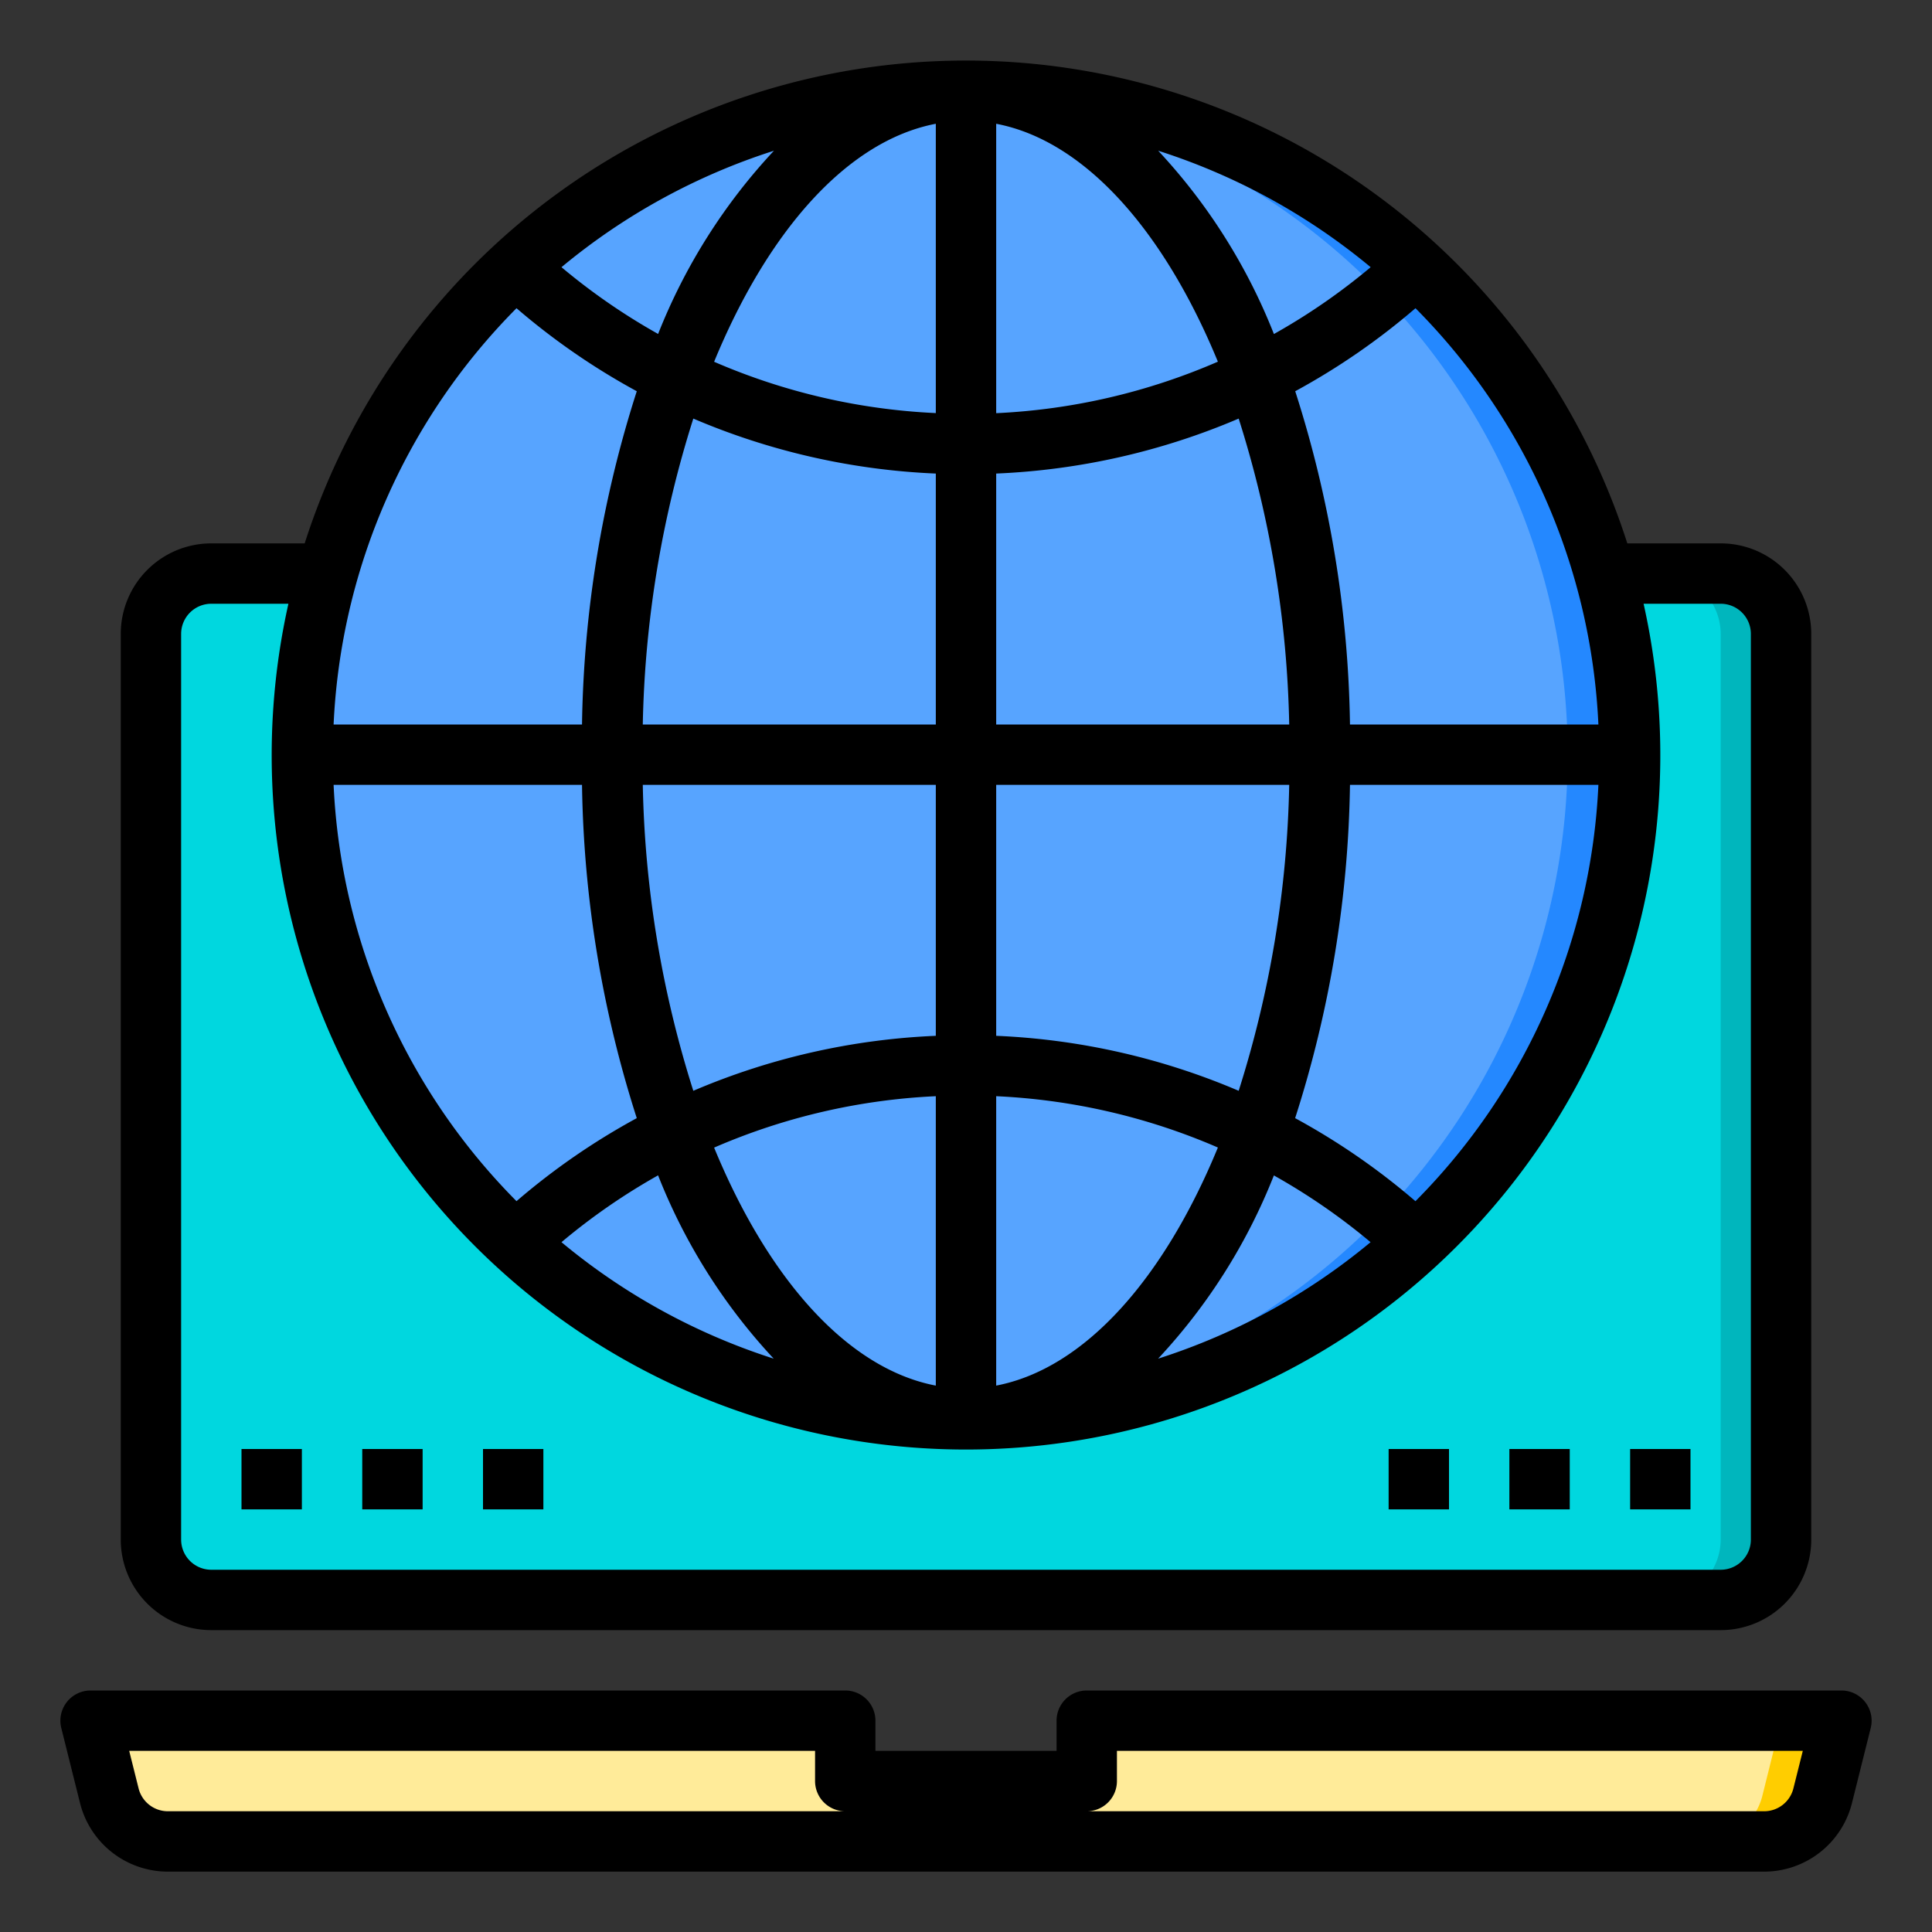
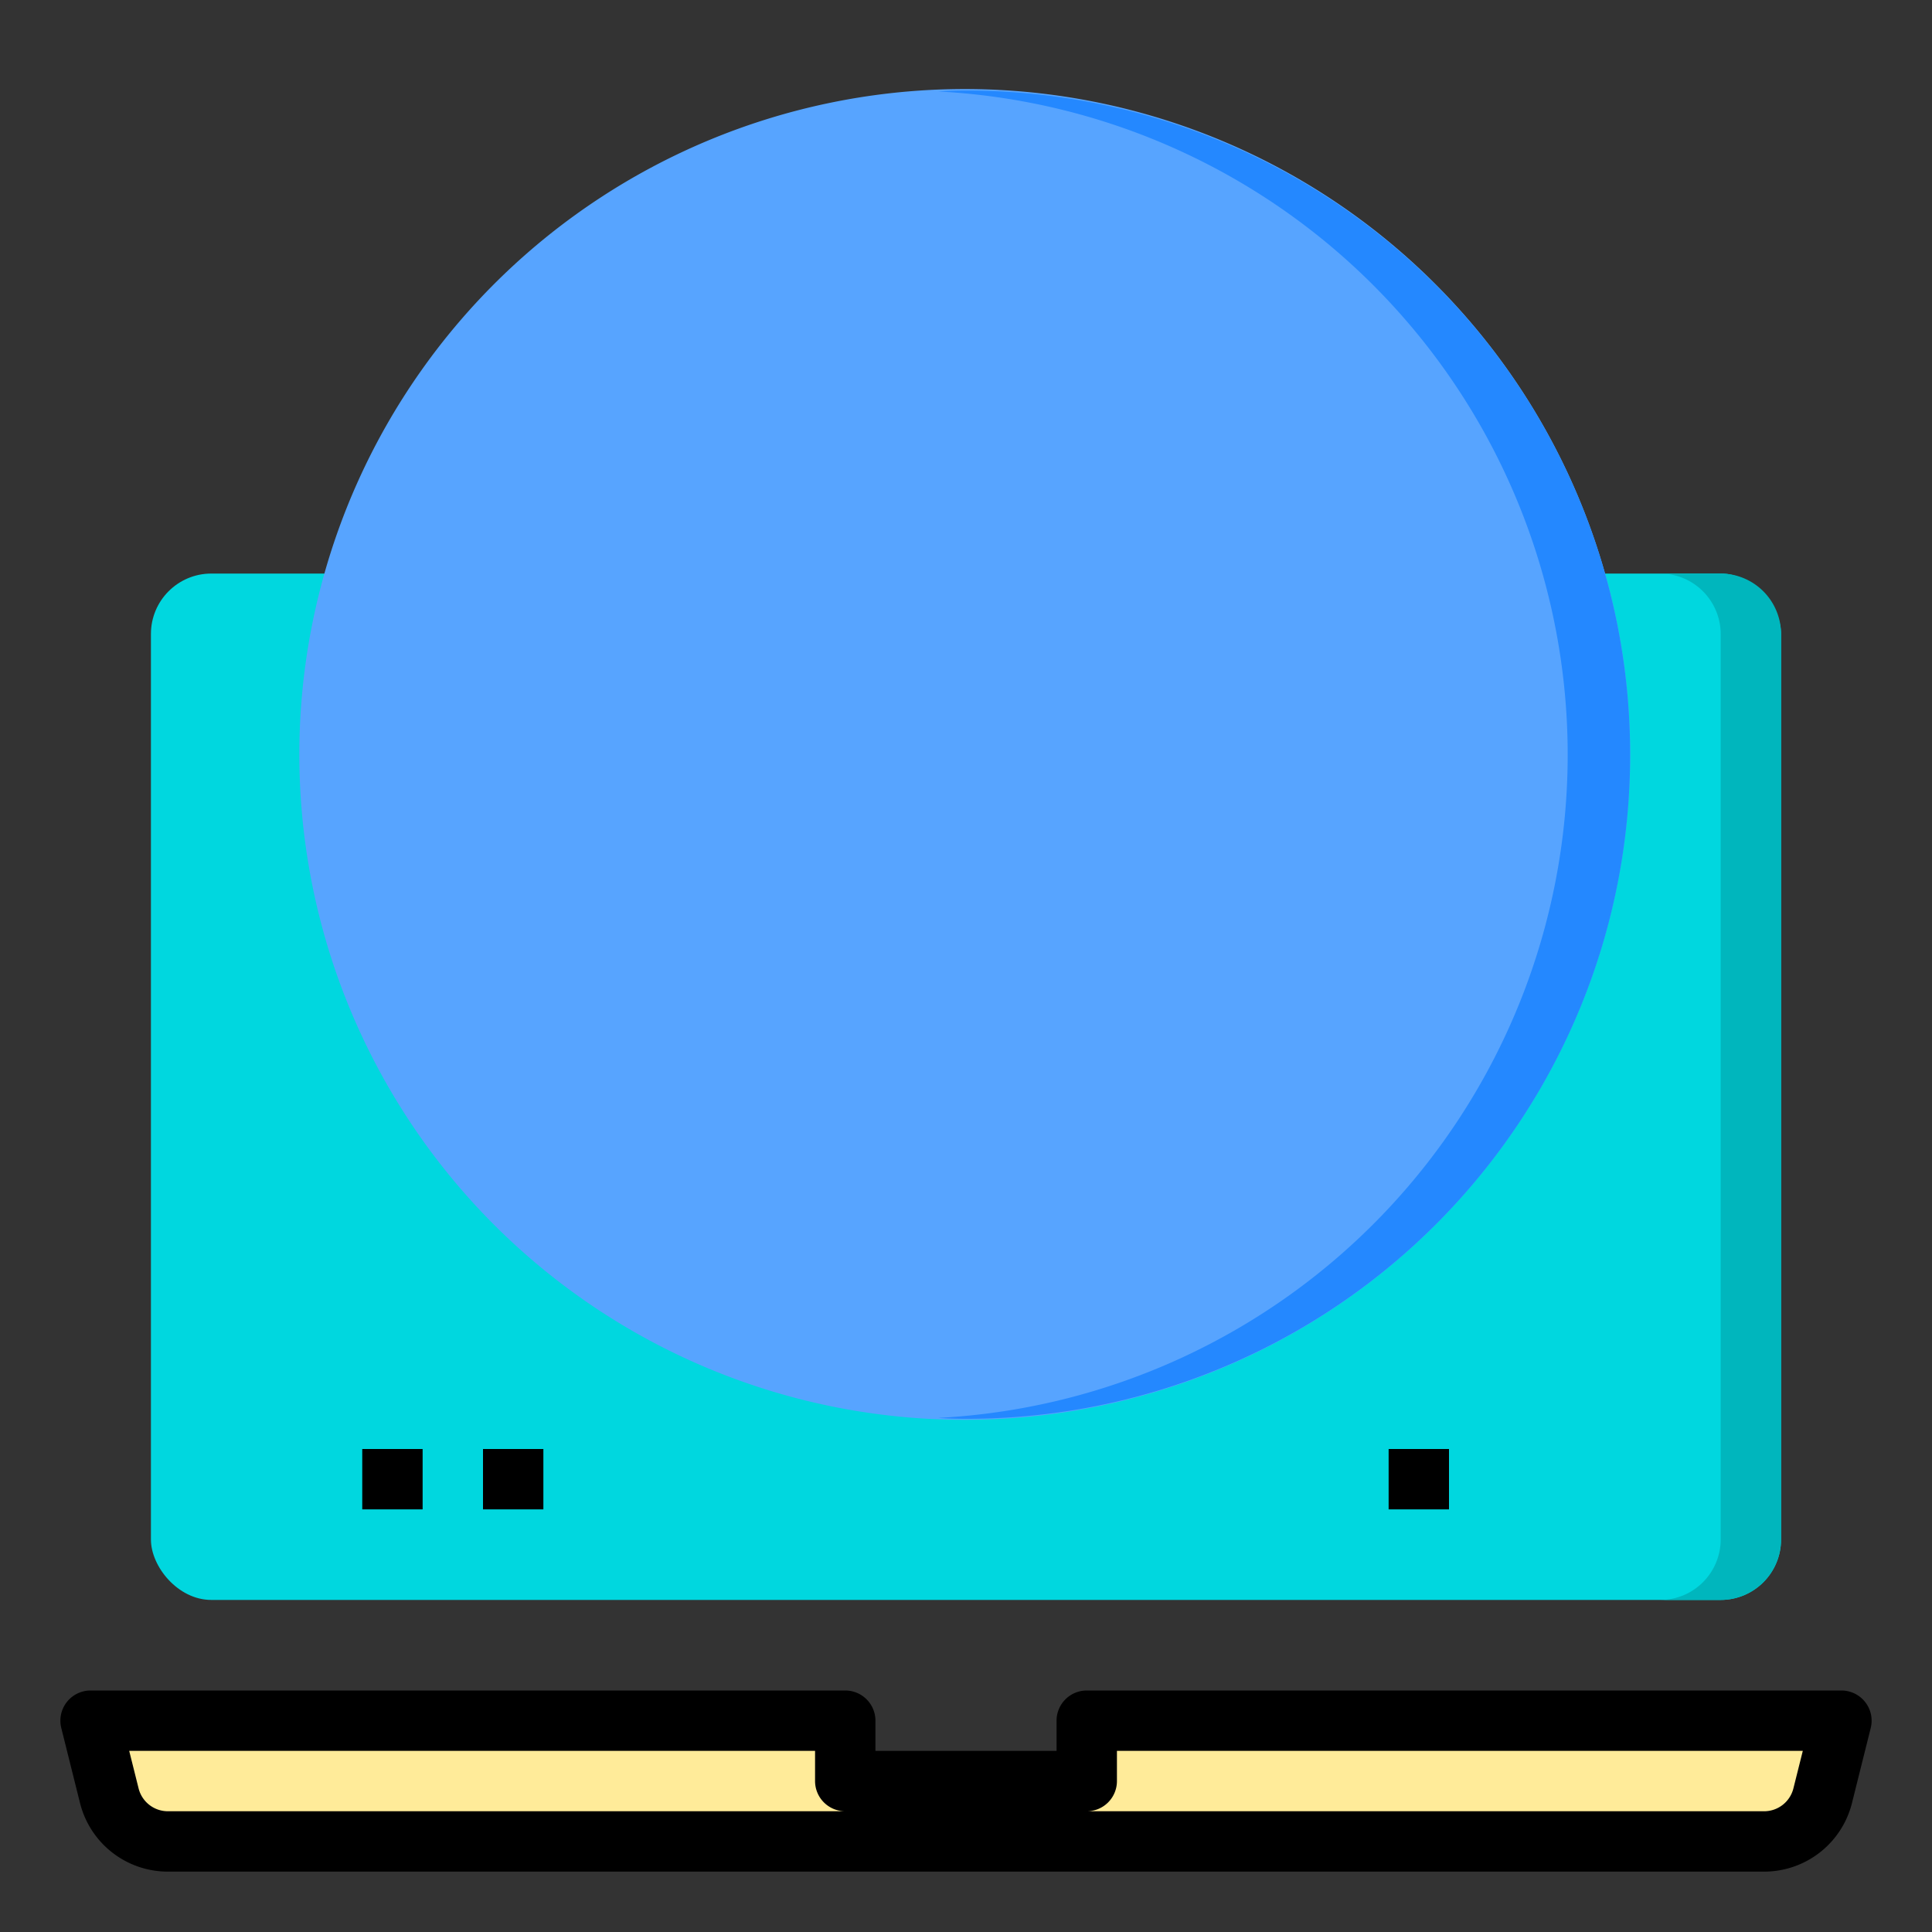
<svg xmlns="http://www.w3.org/2000/svg" height="512" viewBox="0 0 64 64" width="512">
  <rect x="0" y="0" width="64" height="64" fill="#333333" stroke="none" />
  <g id="network">
    <path d="m61 57-.62 2.49a1.992 1.992 0 0 1 -1.94 1.51h-52.88a1.992 1.992 0 0 1 -1.94-1.51l-.62-2.49h25v2h8v-2z" fill="#ffeb99" />
-     <path d="m61 57-.62 2.49a1.992 1.992 0 0 1 -1.94 1.51h-2a1.992 1.992 0 0 0 1.94-1.51l.62-2.49z" fill="#ffcd00" />
    <rect fill="#00d7df" height="34" rx="2" width="54" x="5" y="19" />
    <path d="m59 21v30a2.006 2.006 0 0 1 -2 2h-2a2.006 2.006 0 0 0 2-2v-30a2.006 2.006 0 0 0 -2-2h2a2.006 2.006 0 0 1 2 2z" fill="#00b6bd" />
    <path d="m53.17 19a22.042 22.042 0 1 0 .83 6 22.018 22.018 0 0 0 -.83-6z" fill="#57a4ff" />
    <path d="m54 25a21.982 21.982 0 0 1 -22 22c-.31 0-.61-.01-.92-.03a22 22 0 0 0 0-43.94c.31-.02.61-.03.92-.03a21.984 21.984 0 0 1 22 22z" fill="#2488ff" />
    <path d="m61.788 56.385a1 1 0 0 0 -.788-.385h-25a1 1 0 0 0 -1 1v1h-6v-1a1 1 0 0 0 -1-1h-25a1 1 0 0 0 -.97 1.242l.621 2.487a3 3 0 0 0 2.911 2.271h52.876a3 3 0 0 0 2.911-2.272l.621-2.486a1 1 0 0 0 -.182-.857zm-56.226 3.615a1 1 0 0 1 -.971-.757l-.311-1.243h22.72v1a1 1 0 0 0 1 1zm53.847-.758a1 1 0 0 1 -.971.758h-22.438a1 1 0 0 0 1-1v-1h22.72z" />
-     <path d="m7 54h50a3 3 0 0 0 3-3v-30a3 3 0 0 0 -3-3h-3.093a23 23 0 0 0 -43.814 0h-3.093a3 3 0 0 0 -3 3v30a3 3 0 0 0 3 3zm12.28-28a37.834 37.834 0 0 0 1.814 11.04 22.783 22.783 0 0 0 -3.984 2.75 20.924 20.924 0 0 1 -6.059-13.79zm4.376 12.016a20.84 20.84 0 0 1 7.344-1.703v9.587c-2.932-.562-5.559-3.546-7.344-7.884zm9.344 7.884v-9.587a20.84 20.84 0 0 1 7.344 1.7c-1.785 4.341-4.412 7.325-7.344 7.887zm0-11.584v-8.316h9.707a35.738 35.738 0 0 1 -1.674 10.134 22.879 22.879 0 0 0 -8.033-1.821zm0-10.316v-8.313a22.879 22.879 0 0 0 8.033-1.821 35.738 35.738 0 0 1 1.674 10.134zm0-10.313v-9.587c2.932.559 5.559 3.543 7.344 7.881a20.84 20.84 0 0 1 -7.344 1.706zm5.367-8.694a21 21 0 0 1 7.038 3.858 20.793 20.793 0 0 1 -3.205 2.214 19.227 19.227 0 0 0 -3.833-6.072zm-7.367-.893v9.584a20.84 20.84 0 0 1 -7.344-1.7c1.785-4.338 4.412-7.322 7.344-7.884zm-9.2 6.962a20.793 20.793 0 0 1 -3.2-2.211 21 21 0 0 1 7.038-3.858 19.227 19.227 0 0 0 -3.838 6.072zm9.2 4.625v8.313h-9.707a35.738 35.738 0 0 1 1.674-10.134 22.879 22.879 0 0 0 8.033 1.821zm0 10.313v8.313a22.879 22.879 0 0 0 -8.033 1.821 35.738 35.738 0 0 1 -1.674-10.134zm-9.2 12.935a19.227 19.227 0 0 0 3.83 6.072 21 21 0 0 1 -7.03-3.858 20.793 20.793 0 0 1 3.2-2.214zm20.394 0a20.793 20.793 0 0 1 3.208 2.214 21 21 0 0 1 -7.038 3.858 19.227 19.227 0 0 0 3.836-6.072zm4.693.855a22.783 22.783 0 0 0 -3.984-2.75 37.834 37.834 0 0 0 1.817-11.04h8.229a20.924 20.924 0 0 1 -6.059 13.79zm6.062-15.79h-8.229a37.834 37.834 0 0 0 -1.814-11.04 22.783 22.783 0 0 0 3.984-2.75 20.924 20.924 0 0 1 6.059 13.79zm-35.839-13.79a22.783 22.783 0 0 0 3.984 2.75 37.834 37.834 0 0 0 -1.814 11.04h-8.229a20.924 20.924 0 0 1 6.059-13.79zm-11.11 10.79a1 1 0 0 1 1-1h2.554a23 23 0 1 0 44.892 0h2.554a1 1 0 0 1 1 1v30a1 1 0 0 1 -1 1h-50a1 1 0 0 1 -1-1z" />
-     <path d="m8 48h2v2h-2z" />
    <path d="m12 48h2v2h-2z" />
    <path d="m16 48h2v2h-2z" />
-     <path d="m54 48h2v2h-2z" />
-     <path d="m50 48h2v2h-2z" />
    <path d="m46 48h2v2h-2z" />
  </g>
</svg>